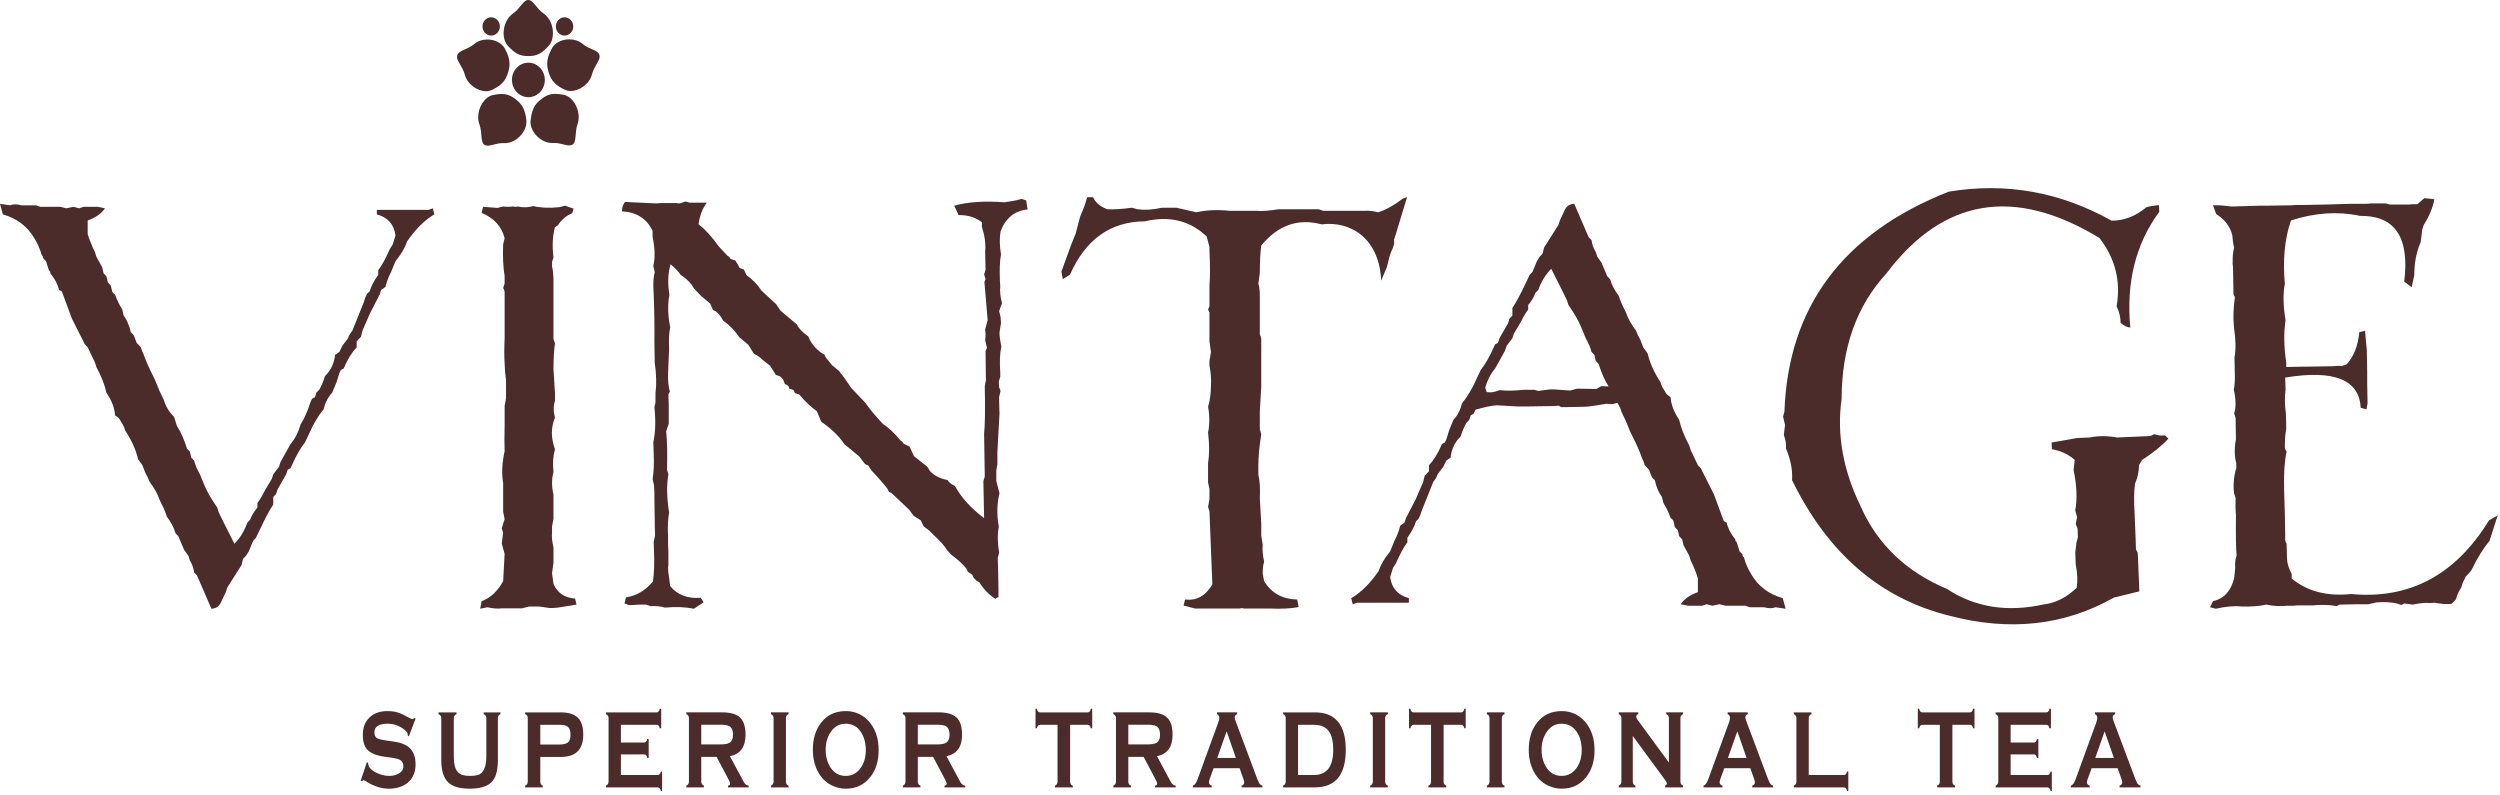
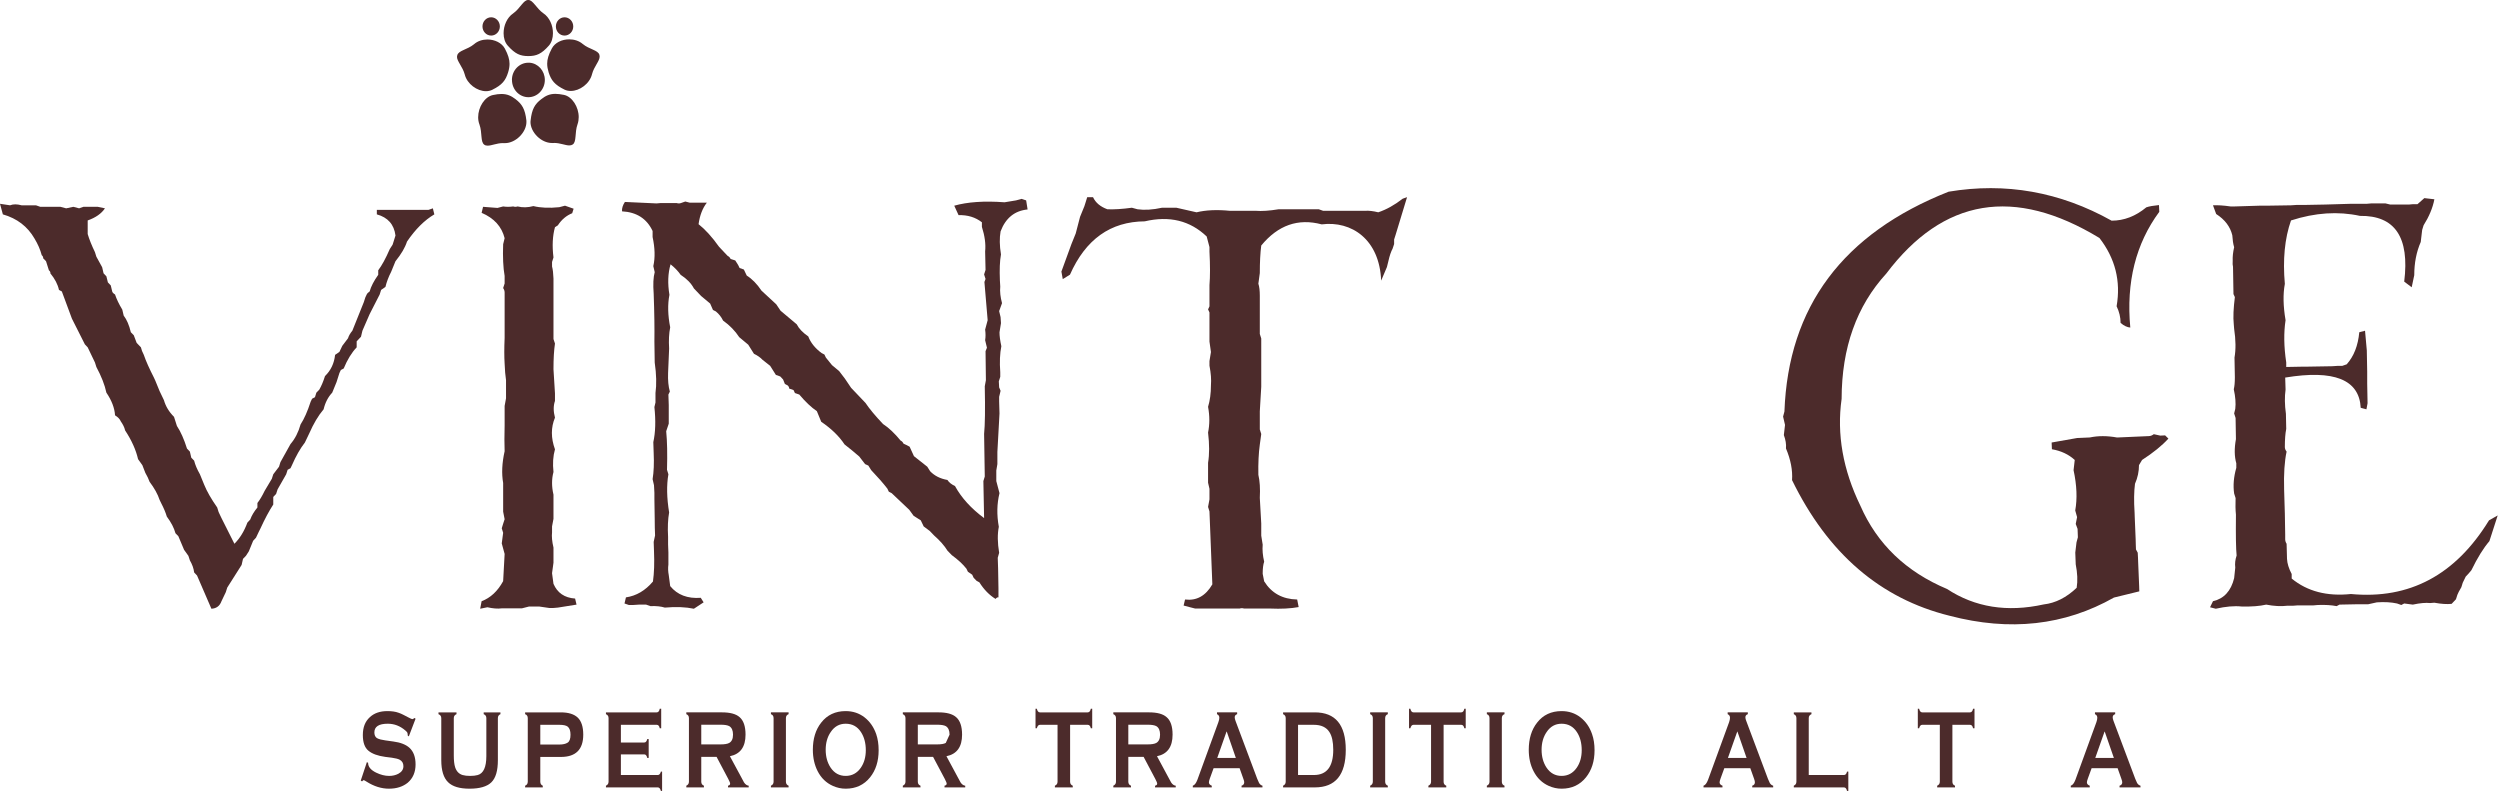
<svg xmlns="http://www.w3.org/2000/svg" width="286" height="91" viewBox="0 0 286 91" fill="none">
  <path d="M0 23.314L1.149 23.487C1.512 23.341 1.947 23.341 2.47 23.487H4.113L4.608 23.66H5.102H5.759H6.256H6.91L7.57 23.833L8.389 23.66L9.048 23.833L9.543 23.66H10.532H11.186L12.007 23.833C11.6 24.439 10.938 24.9 10.032 25.219V26.773C10.202 27.351 10.473 28.039 10.862 28.848L11.024 29.365L11.687 30.572L11.847 31.267L12.171 31.611L12.341 32.303L12.671 32.65L12.836 33.343C12.862 33.456 12.975 33.573 13.161 33.69C13.33 34.205 13.603 34.783 13.989 35.417L14.149 36.104C14.505 36.57 14.778 37.203 14.968 38.009L15.303 38.35L15.633 39.222L16.122 39.736C16.179 40.001 16.287 40.283 16.452 40.596C16.699 41.322 17.091 42.183 17.606 43.194L17.765 43.541L18.26 44.748L18.755 45.781C18.95 46.474 19.331 47.113 19.908 47.687L20.238 48.726C20.676 49.392 21.057 50.252 21.392 51.318L21.722 51.664L21.882 52.358L22.211 52.699C22.325 53.164 22.541 53.678 22.87 54.257L23.365 55.464C23.669 56.216 24.164 57.077 24.849 58.056L25.009 58.576L25.173 58.923L25.338 59.269L26.816 62.208C27.451 61.574 27.939 60.768 28.3 59.788L28.625 59.437C28.789 58.982 29.067 58.517 29.448 58.056V57.542C29.722 57.191 29.995 56.736 30.273 56.157L31.097 54.772L31.262 54.257L31.921 53.391L32.081 52.871L33.235 50.798C33.755 50.193 34.136 49.445 34.384 48.558C34.801 47.919 35.182 47.053 35.537 45.96L35.703 45.614L36.032 45.44L36.192 44.921L36.527 44.575C36.774 44.142 36.99 43.627 37.181 43.021C37.84 42.388 38.227 41.582 38.335 40.596L38.829 40.256L39.159 39.562L39.813 38.697C39.9 38.41 40.066 38.123 40.308 37.836L41.626 34.551L41.791 34.032L41.951 33.69C42.002 33.573 42.121 33.456 42.286 33.343C42.446 32.766 42.775 32.133 43.27 31.438V30.918C43.682 30.377 44.125 29.568 44.588 28.499L44.918 27.982L45.243 26.945C45.083 25.674 44.367 24.87 43.11 24.524V24.007H45.083H45.577H48.374H49.029L49.519 23.833L49.688 24.524C48.56 25.189 47.52 26.225 46.561 27.638C46.34 28.326 45.902 29.073 45.243 29.884L44.748 31.096C44.45 31.668 44.233 32.25 44.094 32.823L43.6 33.167L43.435 33.69L42.286 35.937L41.461 37.836L41.296 38.524L40.803 39.049V39.736C40.225 40.342 39.736 41.149 39.319 42.156L38.994 42.328L38.829 42.675L38.499 43.714L38.005 44.921C37.541 45.408 37.206 46.047 37.021 46.826C36.413 47.541 35.867 48.466 35.373 49.592L34.878 50.625C34.358 51.291 33.863 52.152 33.4 53.218L33.235 53.564L32.905 53.743L32.74 54.257L31.756 55.984L31.586 56.508L31.262 56.85V57.716C30.793 58.435 30.299 59.355 29.784 60.481L29.613 60.822L29.448 61.169L29.284 61.515L28.959 61.867L28.465 63.074L28.135 63.587L27.8 63.934L27.641 64.627L25.998 67.219L25.833 67.739L25.338 68.778C25.142 69.319 24.761 69.612 24.184 69.639L22.541 65.839L22.211 65.487C22.16 65.033 21.99 64.567 21.722 64.107L21.552 63.587L21.057 62.895L20.403 61.342L20.073 61.001C19.908 60.389 19.579 59.761 19.084 59.095C18.95 58.636 18.729 58.116 18.43 57.542L18.26 57.191C18.044 56.536 17.657 55.837 17.112 55.117C17.004 54.803 16.838 54.457 16.622 54.084L16.287 53.218L15.793 52.525C15.551 51.464 15.056 50.371 14.314 49.24C14.237 48.899 14.067 48.558 13.82 48.206C13.711 47.946 13.495 47.719 13.161 47.513C13.109 46.68 12.779 45.814 12.171 44.921C11.981 44.028 11.6 43.053 11.024 41.982L10.862 41.468L10.032 39.736L9.708 39.39L8.227 36.451L7.075 33.343L6.746 33.167C6.609 32.534 6.279 31.9 5.759 31.267C5.788 31.156 5.731 31.035 5.592 30.918L5.265 29.884L4.933 29.538C4.958 29.427 4.907 29.311 4.773 29.189C4.608 28.561 4.332 27.925 3.948 27.291C3.153 25.909 1.947 24.986 0.327 24.524L0 23.314Z" fill="#4C2B2B" />
  <path d="M55.262 23.66L56.91 23.787L57.56 23.617C57.925 23.674 58.301 23.674 58.713 23.617C58.878 23.674 59.043 23.674 59.213 23.617C59.785 23.758 60.387 23.747 61.021 23.576C61.845 23.777 62.829 23.822 63.978 23.703L64.637 23.53L65.621 23.876L65.461 24.393C64.802 24.653 64.251 25.116 63.818 25.779L63.489 25.993C63.215 26.978 63.154 28.125 63.318 29.451L63.154 29.971V30.49C63.241 30.804 63.298 31.267 63.318 31.87V32.39V32.91V33.424V33.944V37.057V37.75V38.269V38.788L63.489 39.303C63.375 40.056 63.318 41.035 63.318 42.242L63.489 45.007V45.868C63.298 46.425 63.298 47.053 63.489 47.779C63.019 48.899 63.019 50.106 63.489 51.405C63.267 52.179 63.215 53.045 63.318 53.997C63.102 54.803 63.102 55.67 63.318 56.59V57.802V58.321V58.836V59.355L63.154 60.221V60.908C63.102 61.374 63.154 61.948 63.318 62.641V64.373L63.154 65.574L63.318 66.791C63.762 67.825 64.58 68.388 65.791 68.475L65.956 69.168L63.818 69.509L63.318 69.552H62.829L61.675 69.385H60.527L59.702 69.595H57.4C56.931 69.66 56.385 69.611 55.756 69.471L54.932 69.639L55.097 68.778C56.107 68.399 56.931 67.636 57.56 66.483L57.729 63.371L57.4 62.164L57.56 60.952L57.4 60.438L57.56 59.913L57.729 59.399L57.56 58.533V55.253C57.373 54.187 57.425 52.974 57.729 51.621C57.698 50.815 57.698 49.835 57.729 48.682V46.436L57.889 45.57V43.492C57.812 42.978 57.755 42.345 57.729 41.592C57.678 40.813 57.678 39.838 57.729 38.659V37.447V33.472C57.729 33.299 57.678 33.123 57.56 32.953L57.729 32.431V31.568C57.56 30.615 57.508 29.408 57.56 27.939L57.729 27.249C57.4 25.923 56.519 24.954 55.097 24.348L55.262 23.66Z" fill="#4C2B2B" />
  <path d="M71.159 24.177C71.133 23.833 71.242 23.474 71.489 23.103L75.11 23.271L75.6 23.227H76.259H76.913H77.407C77.578 23.287 77.737 23.287 77.907 23.227L78.397 23.054L78.897 23.184H79.55H80.21H80.864C80.37 23.823 80.056 24.64 79.916 25.647C80.658 26.228 81.447 27.091 82.265 28.239L82.595 28.588L82.92 28.934L83.249 29.278C83.388 29.338 83.497 29.451 83.584 29.625L84.115 29.795L84.444 30.317L84.609 30.658L85.099 30.834L85.428 31.527C86.031 31.9 86.598 32.477 87.118 33.253L88.802 34.811L89.297 35.547L91.146 37.1C91.394 37.593 91.837 38.053 92.465 38.486C92.738 39.206 93.248 39.839 93.985 40.385L94.314 40.558L94.479 40.905L95.18 41.771L96.004 42.458L96.663 43.324L97.364 44.364L98.183 45.224L99.007 46.09C99.471 46.777 100.14 47.584 101.021 48.509C101.681 48.937 102.351 49.576 103.035 50.409C103.17 50.462 103.283 50.582 103.365 50.756L103.736 50.928L104.06 51.102L104.555 52.184L106.08 53.391L106.41 53.911C106.904 54.43 107.558 54.76 108.383 54.907C108.573 55.193 108.861 55.426 109.248 55.599C109.99 56.952 111.097 58.17 112.581 59.269L112.498 55.036L112.658 54.512L112.581 49.635C112.684 48.65 112.715 46.837 112.658 44.19L112.787 43.492L112.746 40.174L112.906 39.78L112.699 38.919C112.761 38.545 112.761 38.139 112.699 37.706L112.988 36.63L112.617 32.258L112.746 31.914L112.581 31.394L112.746 30.88L112.699 28.764C112.787 27.925 112.658 26.989 112.329 25.955V25.43C111.592 24.856 110.701 24.58 109.66 24.613L109.166 23.531C110.67 23.103 112.591 22.967 114.92 23.141L116.239 22.924L116.857 22.751L117.392 22.924L117.557 23.963C116.073 24.109 115.043 24.943 114.466 26.472C114.337 27.216 114.343 28.098 114.512 29.105C114.373 29.855 114.337 30.853 114.389 32.09L114.43 32.78C114.373 33.356 114.445 33.988 114.631 34.681L114.302 35.59L114.466 36.278L114.512 36.97L114.343 38.015C114.343 38.442 114.415 38.973 114.554 39.606C114.389 40.418 114.343 41.408 114.43 42.594V43.108L114.265 43.627L114.302 44.315L114.466 44.71L114.302 45.397V45.916L114.343 47.302L114.1 51.708V52.401V53.093L113.977 53.824V55.036L114.343 56.416C114.044 57.629 114.018 58.911 114.265 60.265C114.1 61.098 114.111 62.094 114.302 63.241L114.142 63.81L114.183 65.017L114.224 67.306V67.826V68.34C114.111 68.312 114.002 68.377 113.894 68.518C113.184 68.085 112.565 67.452 112.04 66.619L111.721 66.446L111.385 66.099L111.221 65.747L110.727 65.406L110.561 65.06C110.155 64.54 109.593 64.026 108.877 63.501L108.383 62.987C108.027 62.408 107.517 61.834 106.857 61.255L106.363 60.741L105.668 60.221L105.338 59.529L104.519 59.009L104.02 58.322L102.006 56.416L101.681 56.249L101.516 55.902C101.047 55.291 100.429 54.587 99.661 53.781L99.337 53.261L98.966 53.093L98.301 52.227L97.483 51.535L96.617 50.842C95.989 49.89 95.092 49.029 93.948 48.25L93.448 47.037C92.82 46.61 92.145 45.976 91.44 45.137L90.94 44.964L90.781 44.623L90.281 44.45C90.281 44.331 90.234 44.217 90.126 44.104L89.791 43.925L89.585 43.411L89.256 43.064L88.761 42.891L88.107 41.852L87.236 41.165C86.995 40.905 86.665 40.672 86.252 40.472L85.599 39.433L84.568 38.572C84.099 37.853 83.481 37.219 82.719 36.672C82.523 36.267 82.25 35.92 81.895 35.628L81.564 35.46L81.24 34.724L80.21 33.864L79.381 32.994C79.082 32.422 78.577 31.9 77.866 31.438C77.588 31.037 77.207 30.634 76.713 30.234C76.409 31.27 76.367 32.433 76.583 33.728C76.367 34.827 76.398 36.061 76.671 37.446C76.532 38.139 76.491 38.946 76.548 39.871L76.429 42.675C76.398 43.514 76.465 44.217 76.63 44.796L76.465 45.137L76.506 46.35V47.258V48.466L76.213 49.332C76.326 50.485 76.357 51.951 76.305 53.743L76.465 54.257C76.248 55.496 76.275 56.952 76.548 58.625C76.409 59.399 76.367 60.335 76.429 61.428V62.294L76.465 63.203V63.891V64.589C76.409 64.989 76.429 65.395 76.506 65.796L76.671 67.051C77.496 68.058 78.66 68.502 80.169 68.389L80.494 68.908L79.381 69.639C78.454 69.444 77.341 69.395 76.058 69.509C75.61 69.368 75.064 69.314 74.41 69.341L73.915 69.168H73.091L72.437 69.211H71.942L71.443 69.038L71.607 68.34C72.792 68.167 73.817 67.566 74.698 66.527C74.837 65.547 74.874 64.383 74.817 63.031L74.781 61.991L74.94 61.255C74.914 60.708 74.899 60.081 74.899 59.355L74.863 57.061V56.373L74.817 55.513L74.657 54.814C74.791 54.013 74.837 53.023 74.781 51.833L74.739 50.582C74.987 49.461 75.028 48.119 74.863 46.566L74.987 46.047V44.964C75.12 43.985 75.095 42.821 74.899 41.468L74.863 39.049C74.884 37.663 74.863 35.85 74.781 33.6C74.698 32.534 74.739 31.714 74.899 31.135L74.739 30.444C74.961 29.467 74.925 28.352 74.657 27.116V26.425C73.992 25.013 72.833 24.267 71.159 24.177Z" fill="#4C2B2B" />
  <path d="M124.377 22.556H125.042C125.335 23.194 125.886 23.649 126.685 23.941C127.452 23.973 128.385 23.914 129.487 23.765L130.136 23.941C130.934 24.055 131.867 24 132.933 23.765H134.581L136.884 24.288C137.951 24.028 139.218 23.973 140.67 24.114H141.654H142.479H143.628C144.344 24.174 145.219 24.114 146.265 23.941H148.897H149.547H150.87L151.359 24.114H152.019H152.514H156.197C156.609 24.087 157.098 24.146 157.675 24.288C158.607 23.973 159.54 23.454 160.472 22.729L160.967 22.556L159.653 26.88L159.488 27.397V27.917L159.318 28.433C159.133 28.78 158.968 29.256 158.834 29.862L158.664 30.549L158.005 32.105C157.814 27.383 154.62 25.237 151.2 25.668C148.506 24.948 146.208 25.754 144.287 28.087C144.178 28.921 144.122 29.976 144.122 31.242L143.957 32.454C144.071 32.795 144.122 33.261 144.122 33.836V34.355V36.255V38.204L144.287 38.723V40.623V43.735V44.249L144.122 47.057V47.751V49.131L144.287 49.651L144.122 50.863C143.988 51.843 143.931 52.995 143.957 54.321C144.122 55.014 144.178 55.885 144.122 56.957L144.287 59.891V60.415V61.281L144.452 62.315C144.401 62.889 144.452 63.544 144.621 64.258C144.508 64.577 144.452 65.032 144.452 65.644L144.621 66.504C145.467 67.862 146.728 68.55 148.397 68.583L148.567 69.449C147.661 69.616 146.563 69.676 145.276 69.616H144.782H144.287H142.314C142.149 69.562 141.984 69.562 141.819 69.616H140.996H140.171H139.517H138.863H136.72L136.065 69.449L135.406 69.275L135.57 68.583C136.884 68.75 137.925 68.171 138.692 66.851L138.363 58.51L138.203 57.991L138.363 57.13V55.918L138.203 55.225V52.941C138.363 51.983 138.363 50.836 138.203 49.483C138.394 48.557 138.394 47.577 138.203 46.539C138.419 45.824 138.532 45.001 138.532 44.076C138.584 43.443 138.532 42.696 138.363 41.83V41.31L138.532 40.271L138.363 39.07V35.741L138.203 35.395L138.363 35.048V32.628C138.445 31.621 138.445 30.338 138.363 28.78V28.263L138.044 27.053C136.142 25.237 133.788 24.661 130.961 25.321C127.04 25.348 124.192 27.383 122.404 31.421L121.58 31.932L121.425 31.069L122.574 27.917L123.063 26.707L123.558 24.807L124.052 23.595L124.217 23.075L124.377 22.556Z" fill="#4C2B2B" />
  <path d="M222.921 21.93C229.437 20.839 235.66 21.943 241.569 25.245C243.001 25.245 244.319 24.731 245.54 23.718C245.87 23.605 246.349 23.521 246.987 23.459L247.023 24.23C244.33 27.881 243.222 32.294 243.706 37.472C243.376 37.451 242.995 37.283 242.594 36.942C242.594 36.303 242.444 35.665 242.14 35.037C242.64 32.159 241.981 29.559 240.178 27.228C230.442 21.31 222.308 22.663 215.791 31.298C212.392 35.01 210.692 39.789 210.681 45.629C210.11 49.666 210.831 53.742 212.825 57.85C214.741 62.233 218.048 65.405 222.74 67.38C225.939 69.48 229.622 70.07 233.806 69.145C235.14 68.993 236.397 68.361 237.571 67.245C237.7 66.439 237.658 65.546 237.463 64.561L237.412 63.213L237.551 62.049L237.71 61.465L237.674 60.501L237.463 59.939L237.618 59.159L237.406 58.396C237.653 57.043 237.587 55.506 237.216 53.79L237.35 52.621C236.655 51.983 235.778 51.572 234.738 51.393L234.707 50.624L237.618 50.11L239.081 50.045C240.018 49.845 241.053 49.845 242.197 50.05L245.855 49.889C246.035 49.883 246.215 49.807 246.395 49.671L247.137 49.834L247.689 49.807L248.065 50.175C247.338 50.976 246.329 51.793 245.051 52.621L244.7 53.211C244.7 53.92 244.556 54.629 244.242 55.349C244.129 56.226 244.108 57.319 244.196 58.629L244.216 59.203L244.319 61.697L244.334 62.282L244.355 62.856L244.556 63.229L244.587 63.808L244.608 64.382L244.721 67.077L244.737 67.651L241.836 68.361C236.191 71.558 229.927 72.252 223.04 70.444C215.112 68.49 209.105 63.316 205.01 54.927C205.087 53.801 204.86 52.594 204.314 51.3C204.361 50.819 204.273 50.31 204.072 49.774L204.206 48.611L203.985 47.658L204.139 47.074C204.577 35.086 210.836 26.706 222.921 21.93Z" fill="#4C2B2B" />
  <path d="M277.344 22.665L278.493 22.797C278.308 23.777 277.89 24.77 277.257 25.779L277.097 26.299L276.933 27.682C276.433 28.829 276.191 30.101 276.191 31.481L275.898 32.864L275.042 32.217C275.67 27.146 273.986 24.64 269.979 24.697C267.485 24.153 264.852 24.326 262.091 25.219C261.365 27.291 261.139 29.711 261.386 32.477C261.164 33.657 261.196 35.043 261.469 36.63C261.253 38.036 261.272 39.649 261.545 41.468V41.982L263.524 41.944H264.013L266.815 41.896L267.475 41.852H267.964L268.463 41.678C269.283 40.759 269.762 39.535 269.901 38.009L270.56 37.836L270.762 40.082L270.807 42.502V43.022V43.887L270.849 46.133L270.72 46.826L270.066 46.653C269.901 43.427 267.016 42.269 261.427 43.194L261.469 44.574C261.355 45.386 261.365 46.306 261.509 47.34L261.545 49.066C261.437 49.592 261.386 50.284 261.386 51.145C261.386 51.318 261.453 51.492 261.587 51.664C261.344 52.785 261.253 54.224 261.303 55.984L261.344 57.369L261.386 58.749L261.427 61.169V61.694C261.427 61.867 261.478 62.035 261.587 62.208L261.634 63.934C261.659 64.454 261.834 65.033 262.169 65.666V66.186C263.952 67.652 266.213 68.242 268.948 67.955C275.64 68.589 280.909 65.78 284.742 59.529L285.736 58.966L284.788 61.905C284.098 62.711 283.413 63.821 282.728 65.233L282.398 65.623L282.078 65.964L281.739 66.662L281.579 67.176L281.285 67.696L281.126 68.042L280.961 68.556L280.466 69.081C279.946 69.136 279.286 69.098 278.493 68.951L278.004 68.989C277.515 68.935 276.85 68.989 276.026 69.168L275.042 69.038L274.707 69.211L274.217 69.038C273.554 68.892 272.791 68.849 271.915 68.908L270.931 69.125H269.777L267.635 69.168L267.31 69.341C266.733 69.228 266.017 69.178 265.167 69.211L264.672 69.254H263.36H262.865L262.364 69.293H261.71C260.948 69.385 260.124 69.341 259.254 69.168C258.507 69.341 257.574 69.412 256.446 69.385C255.596 69.293 254.612 69.385 253.484 69.639L252.829 69.471L253.165 68.778C254.416 68.492 255.23 67.609 255.586 66.142L255.715 64.935C255.653 64.47 255.715 64.01 255.869 63.55C255.791 62.797 255.766 61.239 255.791 58.879C255.735 58.338 255.725 57.699 255.751 56.98L255.586 56.46C255.452 55.539 255.534 54.56 255.833 53.521V53.001C255.611 52.228 255.596 51.302 255.791 50.236L255.751 47.816L255.586 47.297L255.715 46.777C255.791 46.15 255.735 45.392 255.544 44.531C255.627 44.217 255.668 43.758 255.668 43.151L255.627 40.906C255.791 39.985 255.776 38.886 255.586 37.62L255.544 37.1C255.457 36.294 255.509 35.255 255.668 33.988L255.509 33.642L255.457 30.528C255.41 30.355 255.401 30.128 255.421 29.844C255.401 29.378 255.452 28.862 255.586 28.283C255.472 27.909 255.41 27.452 255.374 26.905C255.133 25.922 254.519 25.116 253.53 24.483L253.165 23.487C253.68 23.46 254.35 23.498 255.173 23.617H255.668L258.465 23.531H259.29L262.091 23.487L262.746 23.444H263.73L265.996 23.4L268.948 23.314H270.102H270.762L271.256 23.271H271.75H272.245H272.904L273.44 23.4H275.573L276.067 23.357H276.561L277.344 22.665Z" fill="#4C2B2B" />
-   <path d="M183.185 44.174L182.628 44.499L180.434 44.461L179.615 44.678L177.802 44.547H177.312L175.994 44.72L175.504 44.591H174.356C173.223 44.71 172.295 44.72 171.548 44.634C171.002 44.867 170.507 44.937 170.07 44.851L169.91 44.353C170.157 43.481 170.534 42.745 171.044 42.156L172.192 40.082L172.357 39.562L173.016 38.697L173.181 38.183L174.005 36.803C174.274 36.218 174.557 35.764 174.824 35.417V34.898C175.205 34.437 175.484 33.977 175.643 33.513L175.978 33.167C176.334 32.19 176.828 31.384 177.462 30.745L178.94 33.69L179.105 34.032L179.265 34.378L179.435 34.898C180.12 35.877 180.609 36.743 180.913 37.49L181.408 38.697C181.732 39.276 181.959 39.79 182.067 40.256L182.392 40.596L182.562 41.295L182.886 41.641C183.216 42.697 183.597 43.552 184.025 44.206L183.185 44.174ZM203.945 68.427C202.332 67.972 201.121 67.051 200.323 65.665C199.942 65.033 199.669 64.4 199.504 63.761C199.37 63.647 199.314 63.533 199.345 63.42L199.01 63.074L198.685 62.035C198.551 61.915 198.489 61.802 198.515 61.694C198 61.054 197.665 60.422 197.531 59.788L197.207 59.62L196.053 56.508L194.569 53.564L194.24 53.218L193.415 51.492L193.255 50.972C192.679 49.906 192.297 48.926 192.102 48.033C191.499 47.14 191.17 46.274 191.118 45.44C190.783 45.24 190.566 45.007 190.459 44.748C190.206 44.401 190.041 44.06 189.959 43.714C189.222 42.594 188.733 41.495 188.486 40.428L187.986 39.736L187.657 38.875C187.435 38.497 187.276 38.156 187.167 37.836C186.621 37.111 186.234 36.423 186.018 35.764L185.848 35.417C185.549 34.843 185.328 34.324 185.194 33.864C184.699 33.196 184.37 32.563 184.205 31.957L183.875 31.611L183.216 30.058L182.727 29.365L182.562 28.848C182.283 28.385 182.124 27.925 182.067 27.465L181.732 27.116L180.094 23.314C179.517 23.341 179.131 23.633 178.94 24.177L178.446 25.219L178.281 25.733L176.638 28.326L176.473 29.018L176.138 29.365L175.819 29.884L175.319 31.097L174.989 31.438L174.665 32.133L174.5 32.477C173.979 33.6 173.48 34.524 173.016 35.244V36.104L172.681 36.451L172.527 36.97L171.538 38.697L171.373 39.222L171.044 39.39L170.879 39.736C170.409 40.797 169.92 41.669 169.395 42.328L168.905 43.368C168.406 44.493 167.86 45.408 167.257 46.133C167.066 46.913 166.737 47.541 166.268 48.033L165.779 49.24L165.454 50.284L165.279 50.625L164.954 50.798C164.543 51.806 164.047 52.611 163.476 53.218V53.911L162.981 54.43L162.817 55.117L161.998 57.023L160.844 59.269L160.674 59.788L160.184 60.14C160.045 60.708 159.834 61.288 159.525 61.867L159.035 63.074C158.376 63.875 157.938 64.627 157.717 65.32C156.754 66.732 155.718 67.772 154.585 68.427L154.75 69.125L155.244 68.951H161.173V68.427C159.911 68.085 159.196 67.278 159.035 66.013L159.36 64.968L159.69 64.454C160.159 63.387 160.596 62.581 161.004 62.035V61.515C161.503 60.822 161.828 60.189 161.998 59.62C162.158 59.502 162.266 59.383 162.322 59.269L162.482 58.923L162.652 58.408L163.971 55.117C164.213 54.836 164.382 54.544 164.46 54.257L165.119 53.391L165.454 52.699L165.943 52.358C166.052 51.378 166.438 50.571 167.092 49.932C167.288 49.332 167.504 48.812 167.751 48.379L168.081 48.033L168.246 47.514L168.575 47.34L168.736 46.999C168.756 46.956 168.766 46.918 168.782 46.875C169.74 46.599 170.564 46.41 171.224 46.366L173.526 46.496H175.005L177.802 46.452L178.302 46.41L178.626 46.577H179.121L181.264 46.534C181.82 46.534 183.772 46.192 183.772 46.192L184.457 46.236L185.019 46.085C185.24 46.426 185.415 46.788 185.524 47.167L186.018 48.206L186.508 49.419L186.677 49.76C187.193 50.772 187.579 51.632 187.826 52.358C187.986 52.671 188.1 52.964 188.151 53.218L188.65 53.743L188.975 54.598L189.31 54.944C189.495 55.756 189.773 56.39 190.124 56.85L190.298 57.542C190.67 58.17 190.948 58.749 191.118 59.269C191.308 59.383 191.417 59.502 191.442 59.62L191.602 60.308L191.942 60.654L192.102 61.342L192.432 61.694L192.596 62.381L193.255 63.587L193.415 64.107C193.807 64.914 194.075 65.606 194.24 66.186V67.739C193.338 68.058 192.679 68.518 192.262 69.125L193.091 69.293H194.734L195.229 69.125L195.888 69.293L196.708 69.125L197.371 69.293H199.669L200.164 69.471H201.807C202.332 69.612 202.77 69.612 203.125 69.471L204.274 69.639L203.945 68.427Z" fill="#4C2B2B" />
  <path d="M58.981 11.347V11.344C58.462 10.952 58.013 10.752 57.364 10.752C57.086 10.752 56.767 10.789 56.396 10.871C55.448 11.066 54.701 12.256 54.701 13.409C54.701 13.69 54.747 13.975 54.85 14.243C55.19 15.19 54.943 16.234 55.402 16.553C55.51 16.635 55.639 16.662 55.793 16.662C56.231 16.667 56.844 16.372 57.519 16.37C57.56 16.37 57.611 16.37 57.653 16.375H57.761C59.002 16.375 60.223 15.13 60.223 13.956C60.223 13.89 60.223 13.831 60.218 13.78C60.069 12.462 59.718 11.915 58.981 11.347ZM56.19 4.07C56.736 4.07 57.184 3.602 57.184 3.023C57.184 2.452 56.736 1.978 56.19 1.978C55.639 1.978 55.195 2.452 55.195 3.023C55.195 3.602 55.639 4.07 56.19 4.07ZM56.308 10.278V10.275C57.452 9.715 57.838 9.204 58.127 8.286C58.235 7.932 58.291 7.618 58.291 7.304C58.291 6.79 58.132 6.265 57.755 5.556C57.405 4.901 56.592 4.517 55.762 4.517C55.206 4.517 54.644 4.69 54.227 5.06C53.475 5.686 52.455 5.762 52.311 6.322C52.295 6.378 52.28 6.438 52.28 6.498C52.27 7.001 52.934 7.645 53.166 8.516C53.439 9.615 54.587 10.432 55.597 10.432C55.844 10.432 56.087 10.381 56.308 10.278ZM64.509 10.854C64.138 10.779 63.824 10.738 63.546 10.738C62.892 10.738 62.443 10.936 61.928 11.341C61.187 11.907 60.847 12.462 60.702 13.777C60.692 13.839 60.687 13.896 60.687 13.956C60.687 15.125 61.903 16.359 63.144 16.359C63.191 16.359 63.237 16.364 63.267 16.364C63.309 16.359 63.361 16.353 63.407 16.353C64.076 16.353 64.684 16.637 65.122 16.637C65.282 16.637 65.41 16.602 65.524 16.526C65.982 16.204 65.73 15.168 66.07 14.215C66.163 13.956 66.204 13.674 66.204 13.398C66.209 12.24 65.452 11.046 64.509 10.854ZM62.33 9.141C62.325 8.091 61.547 7.239 60.574 7.174H60.465C60.455 7.182 60.45 7.185 60.45 7.174H60.444C59.409 7.174 58.564 8.051 58.564 9.141H58.503L58.57 9.15C58.57 10.237 59.409 11.12 60.45 11.12C61.49 11.117 62.33 10.232 62.33 9.141ZM66.657 5.026C66.235 4.668 65.683 4.5 65.127 4.5C64.292 4.495 63.473 4.879 63.128 5.55C62.747 6.262 62.598 6.784 62.598 7.288C62.598 7.605 62.655 7.918 62.763 8.275C63.056 9.19 63.448 9.702 64.591 10.257C64.813 10.362 65.045 10.405 65.292 10.405C66.306 10.411 67.461 9.582 67.729 8.481C67.95 7.61 68.615 6.974 68.599 6.46C68.599 6.4 68.589 6.335 68.573 6.281C68.429 5.726 67.409 5.659 66.657 5.026ZM60.424 6.416C60.429 6.413 60.434 6.413 60.44 6.413C60.444 6.413 60.444 6.413 60.455 6.416C61.362 6.411 61.944 6.181 62.799 5.209C63.113 4.849 63.258 4.335 63.258 3.8C63.267 2.925 62.866 1.989 62.165 1.524C61.362 0.972 60.975 -0.024 60.429 0C59.883 -0.024 59.507 0.972 58.704 1.535C58.003 2.003 57.611 2.928 57.611 3.8C57.611 4.343 57.761 4.855 58.085 5.218C58.941 6.181 59.517 6.411 60.424 6.416ZM64.586 4.07C65.138 4.07 65.58 3.602 65.58 3.023C65.58 2.452 65.138 1.978 64.586 1.978C64.035 1.978 63.592 2.452 63.592 3.023C63.592 3.602 64.035 4.07 64.586 4.07Z" fill="#4C2B2B" />
  <path d="M47.541 87.443C47.541 88.331 47.242 89.029 46.645 89.543C46.089 89.993 45.372 90.226 44.497 90.226C43.631 90.226 42.776 89.955 41.931 89.419C41.751 89.299 41.642 89.246 41.602 89.246C41.57 89.246 41.509 89.294 41.416 89.392L41.272 89.294L41.972 87.184L42.111 87.271C42.111 87.72 42.421 88.093 43.034 88.391C43.544 88.639 44.038 88.764 44.517 88.764C44.909 88.764 45.259 88.682 45.568 88.521C45.96 88.31 46.15 88.017 46.15 87.654C46.15 87.309 46.006 87.06 45.708 86.903C45.532 86.815 45.233 86.74 44.821 86.681L44.074 86.588C43.219 86.47 42.575 86.237 42.153 85.885C41.72 85.533 41.509 84.932 41.509 84.083C41.509 83.206 41.772 82.535 42.302 82.053C42.797 81.582 43.471 81.35 44.321 81.35C44.811 81.35 45.233 81.409 45.578 81.533C45.774 81.598 45.97 81.68 46.161 81.782C46.335 81.869 46.511 81.961 46.691 82.058C46.954 82.198 47.119 82.27 47.18 82.27C47.232 82.27 47.309 82.226 47.412 82.135L47.541 82.221L46.768 84.245L46.645 84.147C46.645 83.991 46.629 83.876 46.598 83.812C46.568 83.746 46.485 83.666 46.361 83.558C45.769 83.049 45.105 82.794 44.357 82.794C43.338 82.794 42.828 83.125 42.828 83.79C42.828 84.083 42.921 84.299 43.106 84.429C43.203 84.488 43.343 84.547 43.538 84.597C43.766 84.657 44.255 84.732 45.007 84.83C45.826 84.938 46.439 85.181 46.851 85.555C47.309 85.982 47.541 86.61 47.541 87.443Z" fill="#4C2B2B" />
  <path d="M57.25 81.702C57.054 81.782 56.957 81.929 56.957 82.156V86.962C56.957 88.174 56.71 89.018 56.204 89.505C55.705 89.987 54.87 90.226 53.712 90.226C52.578 90.226 51.764 89.981 51.265 89.489C50.745 88.991 50.482 88.148 50.482 86.962V82.156C50.482 81.929 50.373 81.782 50.162 81.702V81.495H52.223V81.702C52.017 81.782 51.914 81.929 51.914 82.156V86.421C51.914 87.005 51.965 87.454 52.068 87.774C52.223 88.25 52.511 88.542 52.928 88.666C53.16 88.731 53.444 88.764 53.778 88.764C54.129 88.764 54.417 88.731 54.649 88.666C55.308 88.483 55.638 87.757 55.638 86.496V82.156C55.638 81.929 55.54 81.782 55.334 81.702V81.495H57.25V81.702Z" fill="#4C2B2B" />
  <path d="M65.266 84.055C65.266 83.606 65.158 83.298 64.942 83.124C64.756 82.983 64.437 82.919 63.989 82.919H61.81V85.175H63.989C64.39 85.175 64.705 85.106 64.926 84.965C65.153 84.829 65.266 84.526 65.266 84.055ZM66.724 84.045C66.724 85.744 65.869 86.594 64.164 86.594H61.81V89.424C61.81 89.652 61.908 89.803 62.093 89.885V90.079H60.074V89.885C60.275 89.803 60.377 89.652 60.377 89.424V82.156C60.377 81.923 60.275 81.772 60.074 81.701V81.495H64.154C65.029 81.495 65.673 81.696 66.096 82.096C66.513 82.497 66.724 83.146 66.724 84.045Z" fill="#4C2B2B" />
  <path d="M75.744 90.485H75.605C75.538 90.214 75.419 90.079 75.254 90.079H69.32V89.885C69.521 89.793 69.619 89.641 69.619 89.425V82.156C69.619 81.929 69.521 81.782 69.32 81.702V81.495H75.136C75.311 81.495 75.424 81.355 75.476 81.079H75.641V83.314H75.476C75.424 83.049 75.311 82.919 75.136 82.919H71.03V84.943H73.704C73.874 84.943 73.987 84.808 74.044 84.548H74.209V86.707H74.044C73.987 86.437 73.874 86.302 73.704 86.302H71.03V88.662H75.254C75.419 88.662 75.538 88.527 75.605 88.272H75.744V90.485Z" fill="#4C2B2B" />
  <path d="M83.857 84.044C83.857 83.568 83.718 83.248 83.435 83.075C83.234 82.961 82.898 82.907 82.425 82.907H80.225V85.159H82.425C82.889 85.159 83.223 85.105 83.424 84.991C83.713 84.829 83.857 84.515 83.857 84.044ZM85.65 90.078H83.285V89.884C83.45 89.851 83.527 89.77 83.527 89.651C83.527 89.559 83.455 89.375 83.306 89.099L81.977 86.587H80.225V89.424C80.225 89.651 80.328 89.803 80.529 89.884V90.078H78.515V89.884C78.716 89.791 78.814 89.64 78.814 89.424V82.155C78.814 81.928 78.716 81.781 78.515 81.701V81.494H82.595C83.522 81.494 84.192 81.673 84.604 82.036C85.062 82.425 85.289 83.096 85.289 84.044C85.289 85.44 84.697 86.268 83.501 86.512L84.779 88.877C84.887 89.088 85.001 89.293 85.114 89.505C85.269 89.737 85.449 89.862 85.65 89.884V90.078Z" fill="#4C2B2B" />
  <path d="M90.214 90.078H88.194V89.884C88.4 89.791 88.498 89.64 88.498 89.424V82.155C88.498 81.922 88.4 81.771 88.194 81.701V81.494H90.214V81.701C90.013 81.771 89.909 81.922 89.909 82.155V89.424C89.909 89.651 90.013 89.803 90.214 89.884V90.078Z" fill="#4C2B2B" />
  <path d="M99.048 85.825C99.048 85.008 98.863 84.315 98.497 83.752C98.08 83.113 97.497 82.794 96.746 82.794C96.025 82.794 95.453 83.113 95.03 83.752C94.649 84.305 94.458 84.986 94.458 85.776C94.458 86.566 94.649 87.249 95.02 87.811C95.447 88.45 96.025 88.763 96.746 88.763C97.467 88.763 98.038 88.455 98.476 87.833C98.857 87.281 99.048 86.61 99.048 85.825ZM100.516 85.836C100.516 87.076 100.192 88.109 99.538 88.926C98.842 89.792 97.914 90.226 96.746 90.226C96.235 90.226 95.746 90.117 95.278 89.906C94.515 89.565 93.938 89.002 93.541 88.228C93.176 87.514 92.99 86.697 92.99 85.776C92.99 84.51 93.31 83.466 93.948 82.665C94.633 81.787 95.566 81.35 96.746 81.35C97.564 81.35 98.28 81.587 98.894 82.058C99.507 82.535 99.955 83.173 100.238 83.985C100.423 84.526 100.516 85.143 100.516 85.836Z" fill="#4C2B2B" />
-   <path d="M108.63 84.044C108.63 83.568 108.485 83.248 108.207 83.075C108.007 82.961 107.672 82.907 107.198 82.907H104.998V85.159H107.198C107.661 85.159 107.996 85.105 108.197 84.991C108.48 84.829 108.63 84.515 108.63 84.044ZM110.423 90.078H108.053V89.884C108.217 89.851 108.3 89.77 108.3 89.651C108.3 89.559 108.223 89.375 108.079 89.099L106.745 86.587H104.998V89.424C104.998 89.651 105.096 89.803 105.302 89.884V90.078H103.283V89.884C103.484 89.791 103.587 89.64 103.587 89.424V82.155C103.587 81.928 103.484 81.781 103.283 81.701V81.494H107.368C108.289 81.494 108.96 81.673 109.372 82.036C109.83 82.425 110.062 83.096 110.062 84.044C110.062 85.44 109.47 86.268 108.274 86.512L109.547 88.877C109.66 89.088 109.768 89.293 109.887 89.505C110.041 89.737 110.222 89.862 110.423 89.884V90.078Z" fill="#4C2B2B" />
+   <path d="M108.63 84.044C108.63 83.568 108.485 83.248 108.207 83.075C108.007 82.961 107.672 82.907 107.198 82.907H104.998V85.159H107.198C107.661 85.159 107.996 85.105 108.197 84.991ZM110.423 90.078H108.053V89.884C108.217 89.851 108.3 89.77 108.3 89.651C108.3 89.559 108.223 89.375 108.079 89.099L106.745 86.587H104.998V89.424C104.998 89.651 105.096 89.803 105.302 89.884V90.078H103.283V89.884C103.484 89.791 103.587 89.64 103.587 89.424V82.155C103.587 81.928 103.484 81.781 103.283 81.701V81.494H107.368C108.289 81.494 108.96 81.673 109.372 82.036C109.83 82.425 110.062 83.096 110.062 84.044C110.062 85.44 109.47 86.268 108.274 86.512L109.547 88.877C109.66 89.088 109.768 89.293 109.887 89.505C110.041 89.737 110.222 89.862 110.423 89.884V90.078Z" fill="#4C2B2B" />
  <path d="M124.949 83.314H124.79C124.733 83.049 124.62 82.919 124.439 82.919H122.42V89.429C122.42 89.652 122.523 89.803 122.724 89.885V90.079H120.679V89.885C120.885 89.792 120.983 89.646 120.983 89.429V82.919H118.964C118.803 82.919 118.685 83.049 118.613 83.314H118.464V81.078H118.613C118.675 81.355 118.793 81.495 118.964 81.495H124.439C124.62 81.495 124.733 81.355 124.79 81.078H124.949V83.314Z" fill="#4C2B2B" />
  <path d="M132.711 84.044C132.711 83.568 132.572 83.248 132.289 83.075C132.088 82.961 131.753 82.907 131.279 82.907H129.079V85.159H131.279C131.743 85.159 132.077 85.105 132.279 84.991C132.567 84.829 132.711 84.515 132.711 84.044ZM134.504 90.078H132.139V89.884C132.304 89.851 132.381 89.77 132.381 89.651C132.381 89.559 132.309 89.375 132.16 89.099L130.831 86.587H129.079V89.424C129.079 89.651 129.182 89.803 129.384 89.884V90.078H127.364V89.884C127.57 89.791 127.668 89.64 127.668 89.424V82.155C127.668 81.928 127.57 81.781 127.364 81.701V81.494H131.449C132.376 81.494 133.046 81.673 133.453 82.036C133.917 82.425 134.143 83.096 134.143 84.044C134.143 85.44 133.551 86.268 132.361 86.512L133.633 88.877C133.741 89.088 133.855 89.293 133.973 89.505C134.123 89.737 134.303 89.862 134.504 89.884V90.078Z" fill="#4C2B2B" />
  <path d="M141.381 86.707L140.34 83.692H140.315L139.253 86.707H141.381ZM144.426 90.078H142.035V89.884C142.236 89.824 142.339 89.694 142.339 89.488C142.339 89.402 142.308 89.272 142.241 89.099L141.809 87.88H138.836L138.393 89.099C138.331 89.272 138.3 89.402 138.3 89.505C138.3 89.673 138.409 89.803 138.625 89.884V90.078H136.457V89.884C136.657 89.824 136.832 89.597 136.982 89.207L139.382 82.615C139.454 82.415 139.491 82.247 139.491 82.112C139.491 81.911 139.398 81.781 139.223 81.701V81.494H141.53V81.701C141.345 81.76 141.252 81.879 141.252 82.058C141.252 82.177 141.283 82.311 141.345 82.474L143.828 89.099C143.926 89.331 143.992 89.494 144.039 89.575C144.142 89.737 144.266 89.84 144.426 89.884V90.078Z" fill="#4C2B2B" />
  <path d="M152.524 85.777C152.524 84.867 152.375 84.185 152.076 83.736C151.726 83.195 151.139 82.919 150.309 82.919H148.496V88.662H150.309C151.788 88.662 152.524 87.697 152.524 85.777ZM153.956 85.777C153.956 88.645 152.777 90.079 150.412 90.079H146.786V89.885C146.987 89.792 147.085 89.641 147.085 89.424V82.156C147.085 81.929 146.987 81.782 146.786 81.701V81.495H150.412C152.777 81.495 153.956 82.924 153.956 85.777Z" fill="#4C2B2B" />
  <path d="M158.766 90.078H156.747V89.884C156.948 89.791 157.051 89.64 157.051 89.424V82.155C157.051 81.922 156.948 81.771 156.747 81.701V81.494H158.766V81.701C158.566 81.771 158.463 81.922 158.463 82.155V89.424C158.463 89.651 158.566 89.803 158.766 89.884V90.078Z" fill="#4C2B2B" />
  <path d="M167.678 83.314H167.519C167.467 83.049 167.344 82.919 167.169 82.919H165.149V89.429C165.149 89.652 165.247 89.803 165.453 89.885V90.079H163.408V89.885C163.609 89.792 163.712 89.646 163.712 89.429V82.919H161.693C161.533 82.919 161.415 83.049 161.343 83.314H161.193V81.078H161.343C161.404 81.355 161.523 81.495 161.693 81.495H167.169C167.344 81.495 167.467 81.355 167.519 81.078H167.678V83.314Z" fill="#4C2B2B" />
  <path d="M172.114 90.078H170.095V89.884C170.295 89.791 170.399 89.64 170.399 89.424V82.155C170.399 81.922 170.295 81.771 170.095 81.701V81.494H172.114V81.701C171.908 81.771 171.81 81.922 171.81 82.155V89.424C171.81 89.651 171.908 89.803 172.114 89.884V90.078Z" fill="#4C2B2B" />
  <path d="M180.948 85.825C180.948 85.008 180.768 84.315 180.397 83.752C179.98 83.113 179.393 82.794 178.646 82.794C177.924 82.794 177.353 83.113 176.93 83.752C176.549 84.305 176.358 84.986 176.358 85.776C176.358 86.566 176.549 87.249 176.92 87.811C177.348 88.45 177.924 88.763 178.646 88.763C179.367 88.763 179.939 88.455 180.376 87.833C180.758 87.281 180.948 86.61 180.948 85.825ZM182.416 85.836C182.416 87.076 182.092 88.109 181.438 88.926C180.742 89.792 179.815 90.226 178.646 90.226C178.135 90.226 177.647 90.117 177.178 89.906C176.415 89.565 175.838 89.002 175.442 88.228C175.071 87.514 174.89 86.697 174.89 85.776C174.89 84.51 175.21 83.466 175.848 82.665C176.529 81.787 177.466 81.35 178.646 81.35C179.465 81.35 180.186 81.587 180.794 82.058C181.407 82.535 181.855 83.173 182.133 83.985C182.324 84.526 182.416 85.143 182.416 85.836Z" fill="#4C2B2B" />
-   <path d="M192.544 90.078H190.488V89.884C190.623 89.84 190.689 89.748 190.689 89.602C190.689 89.537 190.607 89.391 190.442 89.169L186.79 84.195V89.424C186.79 89.651 186.893 89.803 187.093 89.884V90.078H185.183V89.884C185.384 89.791 185.487 89.64 185.487 89.424V82.155C185.487 81.922 185.384 81.771 185.183 81.701V81.494H187.413V81.701C187.264 81.738 187.186 81.825 187.186 81.971C187.186 82.09 187.233 82.203 187.315 82.317L190.921 87.232V82.155C190.921 81.928 190.823 81.781 190.623 81.701V81.494H192.544V81.701C192.343 81.781 192.24 81.928 192.24 82.155V89.424C192.24 89.651 192.343 89.803 192.544 89.884V90.078Z" fill="#4C2B2B" />
  <path d="M199.807 86.707L198.762 83.692H198.741L197.675 86.707H199.807ZM202.852 90.078H200.456V89.884C200.657 89.824 200.76 89.694 200.76 89.488C200.76 89.402 200.729 89.272 200.668 89.099L200.235 87.88H197.262L196.819 89.099C196.758 89.272 196.722 89.402 196.722 89.505C196.722 89.673 196.835 89.803 197.051 89.884V90.078H194.882V89.884C195.083 89.824 195.254 89.597 195.403 89.207L197.809 82.615C197.875 82.415 197.912 82.247 197.912 82.112C197.912 81.911 197.824 81.781 197.643 81.701V81.494H199.951V81.701C199.771 81.76 199.673 81.879 199.673 82.058C199.673 82.177 199.704 82.311 199.771 82.474L202.254 89.099C202.352 89.331 202.419 89.494 202.465 89.575C202.563 89.737 202.692 89.84 202.852 89.884V90.078Z" fill="#4C2B2B" />
  <path d="M211.448 90.485H211.3C211.243 90.214 211.124 90.079 210.949 90.079H205.211V89.885C205.411 89.793 205.509 89.641 205.509 89.425V82.156C205.509 81.929 205.411 81.782 205.211 81.702V81.495H207.23V81.702C207.024 81.782 206.921 81.929 206.921 82.156V88.662H210.949C211.124 88.662 211.243 88.527 211.3 88.272H211.448V90.485Z" fill="#4C2B2B" />
  <path d="M225.883 83.314H225.719C225.666 83.049 225.548 82.919 225.374 82.919H223.354V89.429C223.354 89.652 223.452 89.803 223.653 89.885V90.079H221.613V89.885C221.814 89.792 221.916 89.646 221.916 89.429V82.919H219.898C219.732 82.919 219.619 83.049 219.547 83.314H219.398V81.078H219.547C219.609 81.355 219.722 81.495 219.898 81.495H225.374C225.548 81.495 225.666 81.355 225.719 81.078H225.883V83.314Z" fill="#4C2B2B" />
-   <path d="M234.729 90.485H234.589C234.518 90.214 234.404 90.079 234.235 90.079H228.3V89.885C228.501 89.793 228.604 89.641 228.604 89.425V82.156C228.604 81.929 228.501 81.782 228.3 81.702V81.495H234.121C234.291 81.495 234.404 81.355 234.456 81.079H234.626V83.314H234.456C234.404 83.049 234.291 82.919 234.121 82.919H230.016V84.943H232.689C232.859 84.943 232.967 84.808 233.024 84.548H233.189V86.707H233.024C232.967 86.437 232.859 86.302 232.689 86.302H230.016V88.662H234.235C234.404 88.662 234.518 88.527 234.589 88.272H234.729V90.485Z" fill="#4C2B2B" />
  <path d="M241.827 86.707L240.781 83.692H240.761L239.699 86.707H241.827ZM244.872 90.078H242.476V89.884C242.682 89.824 242.785 89.694 242.785 89.488C242.785 89.402 242.749 89.272 242.687 89.099L242.255 87.88H239.282L238.839 89.099C238.778 89.272 238.741 89.402 238.741 89.505C238.741 89.673 238.849 89.803 239.066 89.884V90.078H236.897V89.884C237.103 89.824 237.278 89.597 237.428 89.207L239.828 82.615C239.895 82.415 239.931 82.247 239.931 82.112C239.931 81.911 239.844 81.781 239.663 81.701V81.494H241.976V81.701C241.786 81.76 241.693 81.879 241.693 82.058C241.693 82.177 241.723 82.311 241.786 82.474L244.274 89.099C244.367 89.331 244.439 89.494 244.485 89.575C244.587 89.737 244.712 89.84 244.872 89.884V90.078Z" fill="#4C2B2B" />
</svg>